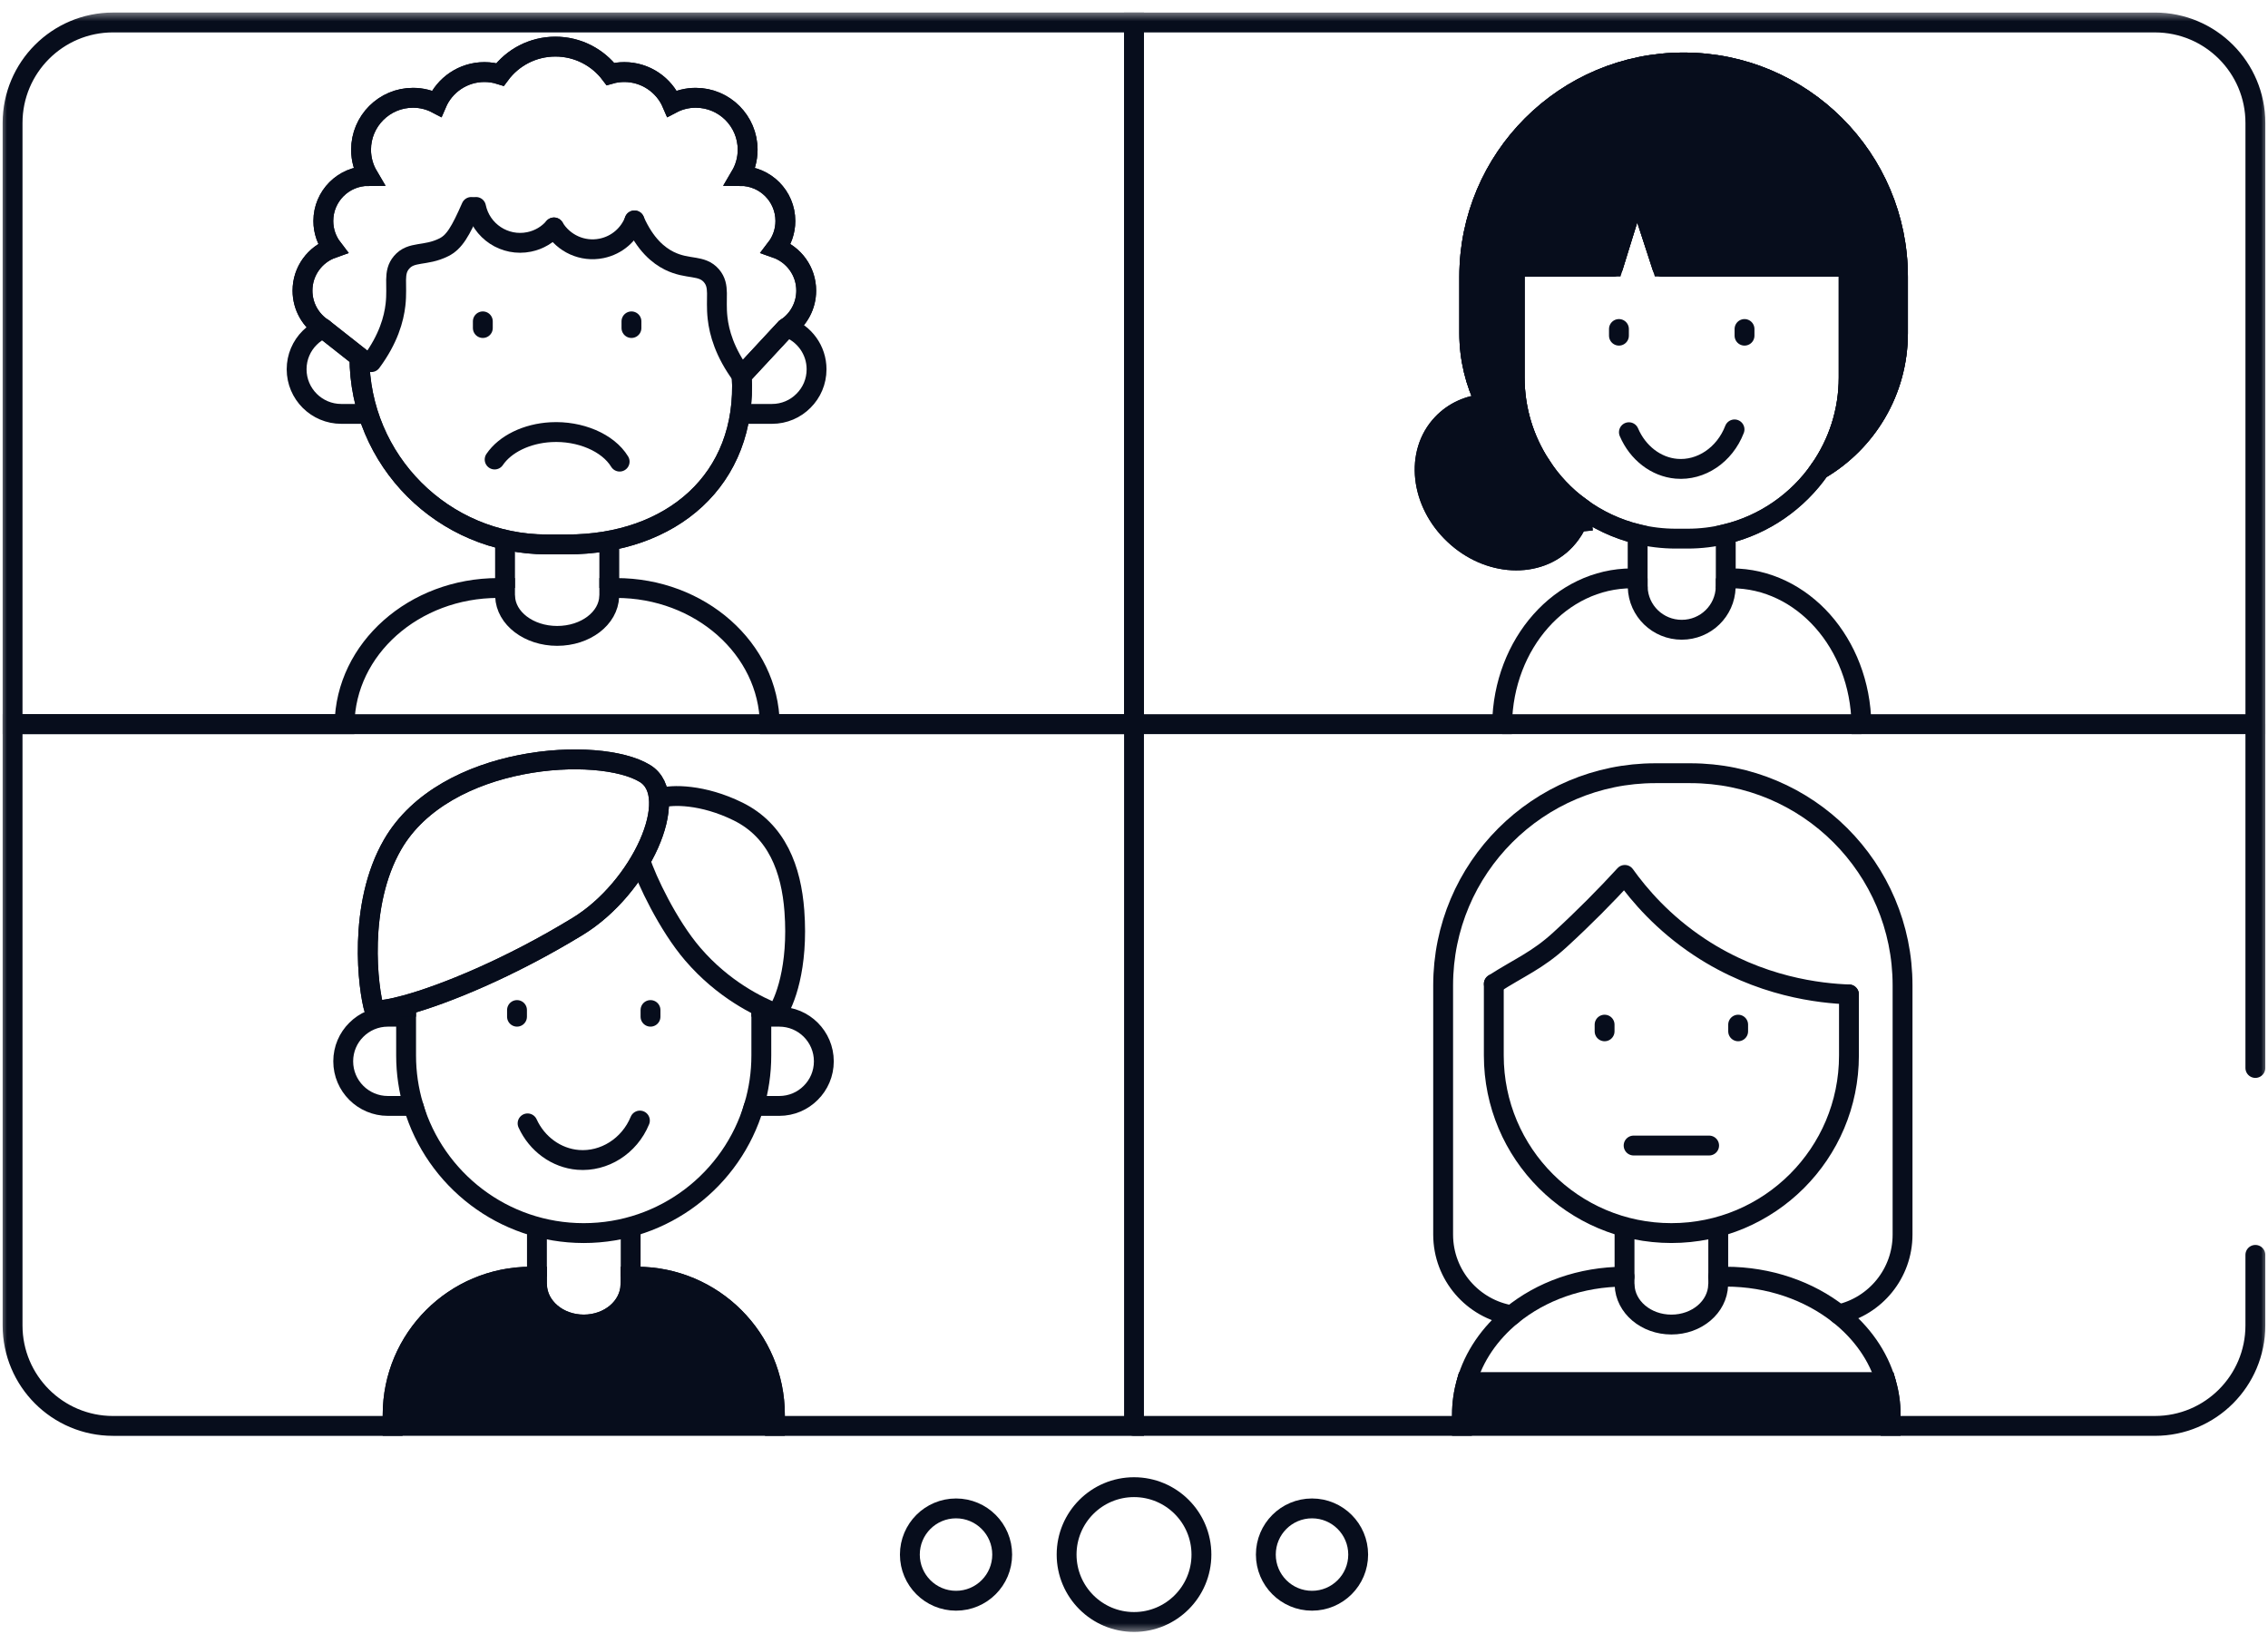
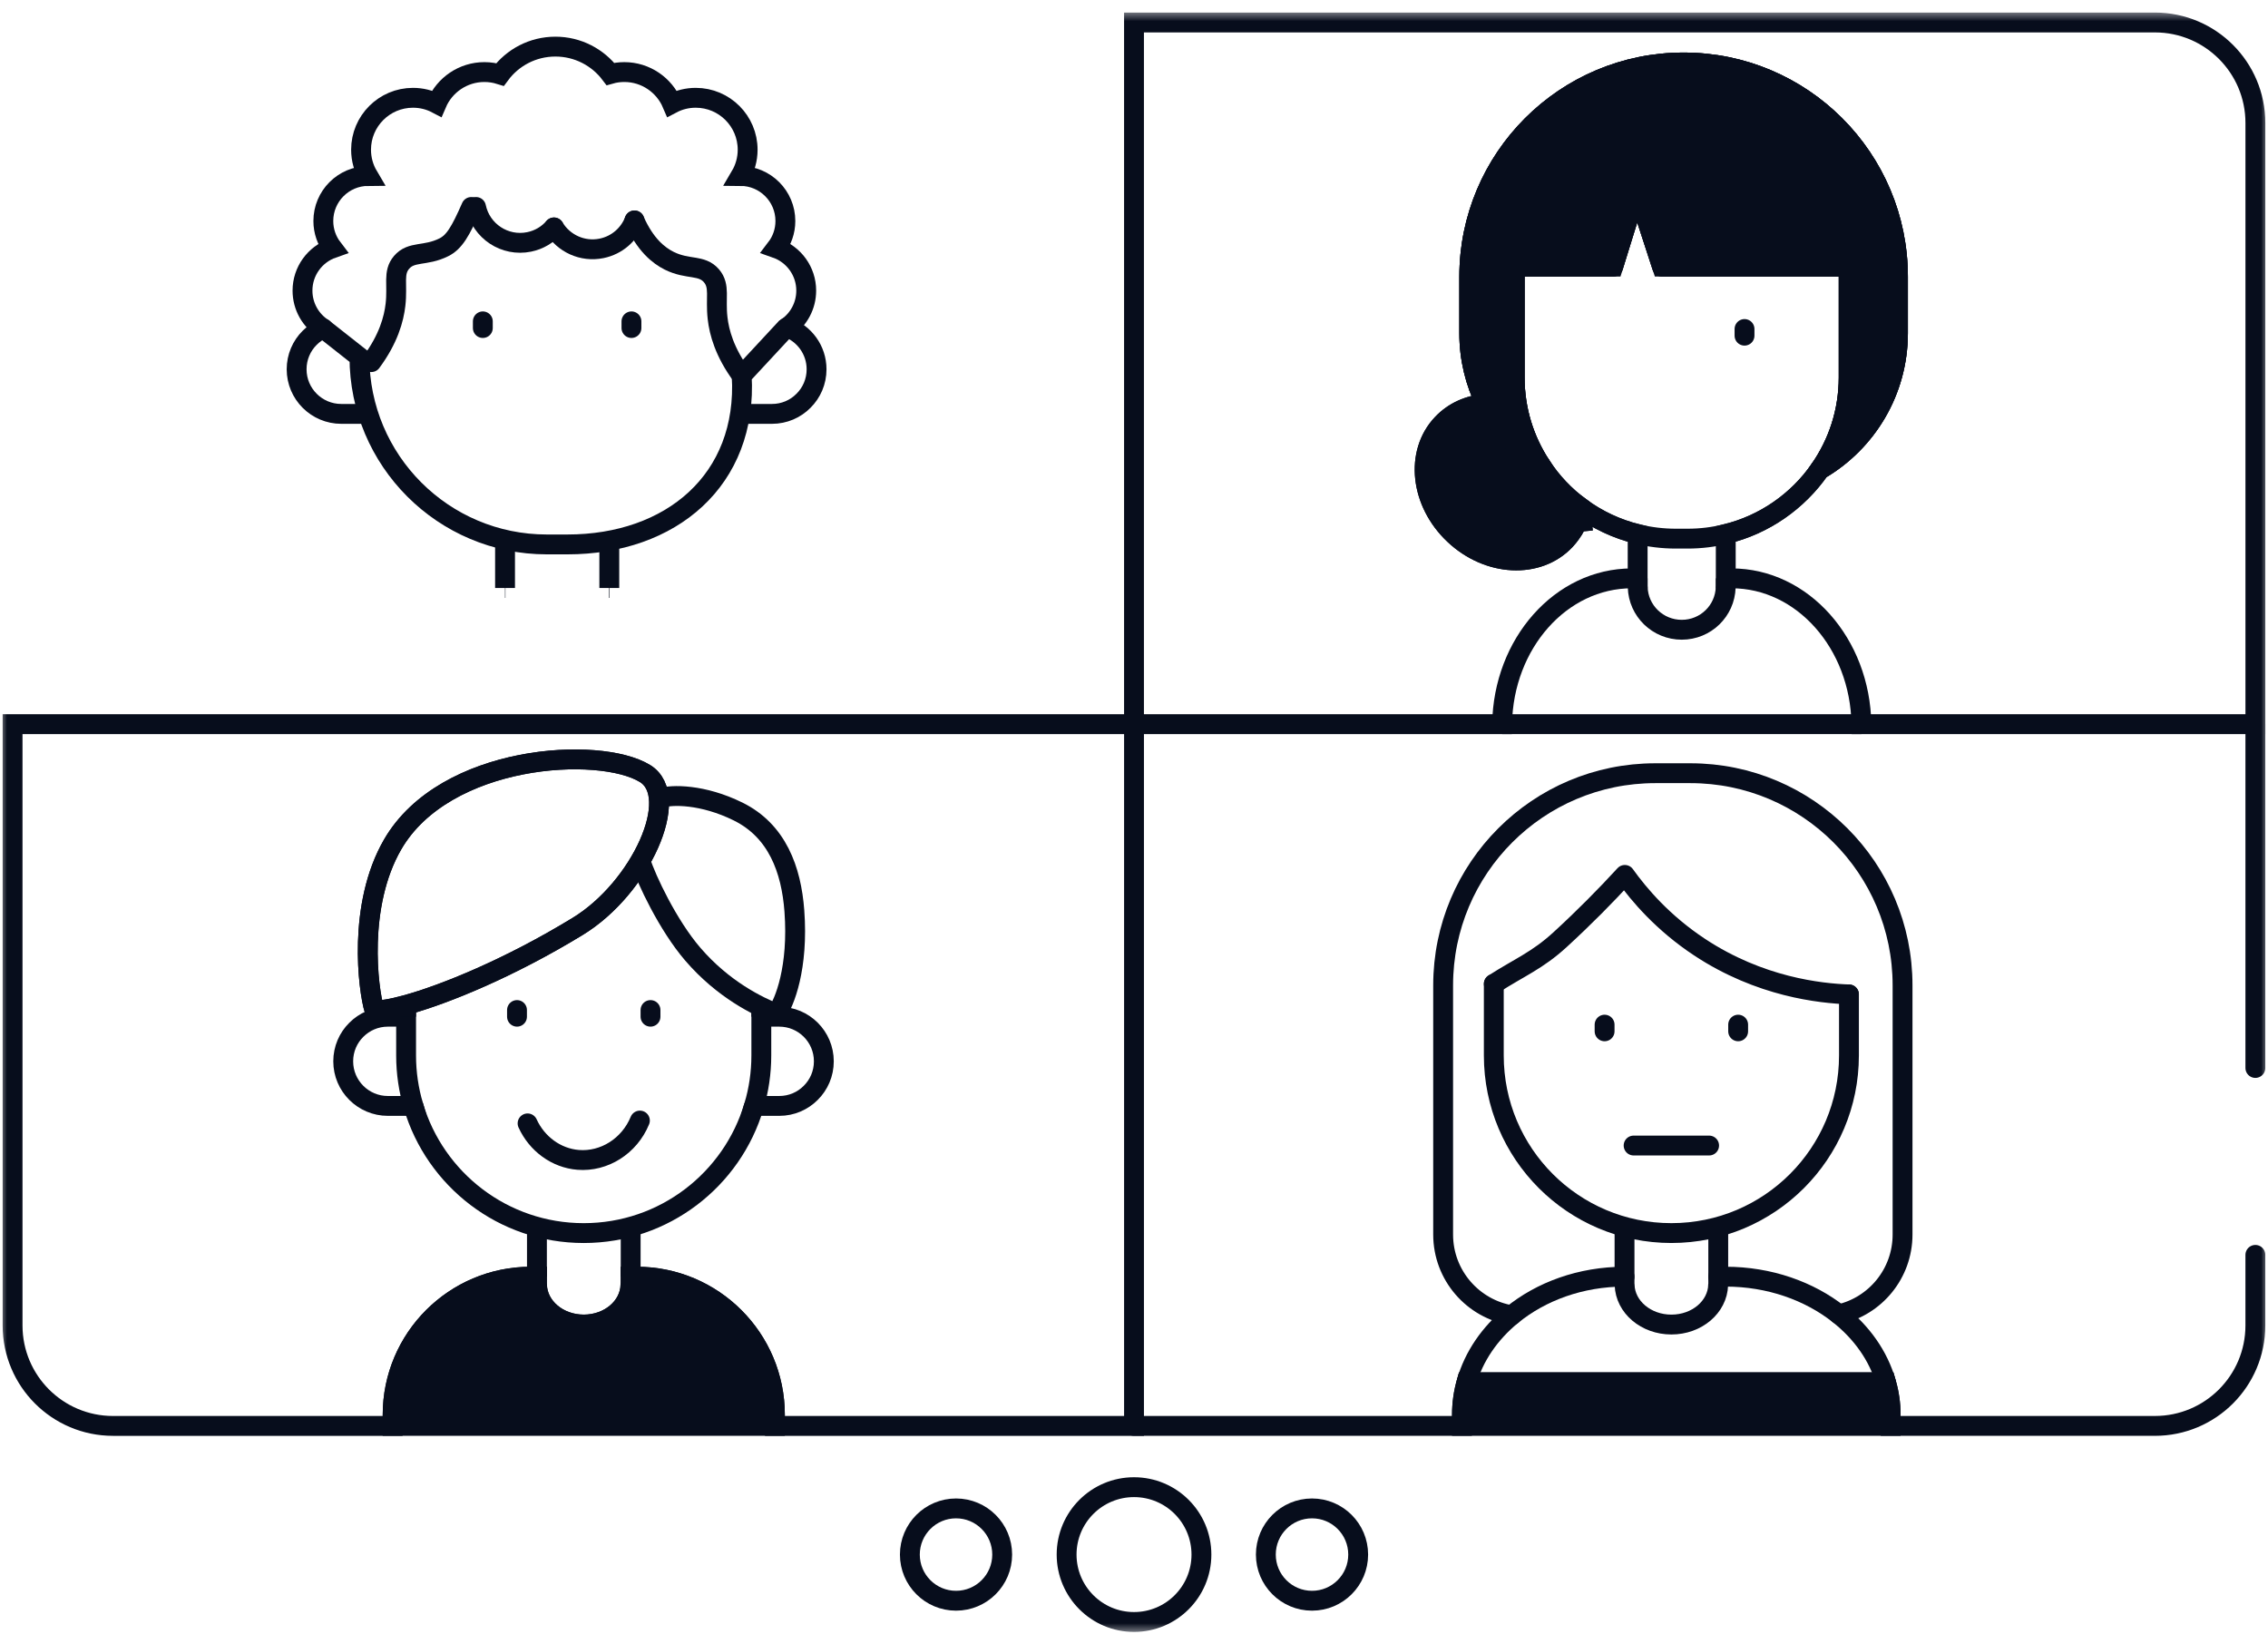
<svg xmlns="http://www.w3.org/2000/svg" width="160" height="116" viewBox="0 0 160 116" fill="none">
  <g clip-path="url(#clip0_2403_1064)">
    <mask id="mask0_2403_1064" style="mask-type:luminance" maskUnits="userSpaceOnUse" x="0" y="0" width="160" height="116">
      <path d="M160 0.697H0V115.303H160V0.697Z" fill="white" />
    </mask>
    <g mask="url(#mask0_2403_1064)">
      <path d="M80 100.583H103.136V99.799C103.136 99.01 103.244 98.247 103.456 97.509H133.049C133.266 98.242 133.379 99.01 133.379 99.799V100.583H152.022C155.937 100.583 159.109 97.411 159.109 93.496V88.519M159.109 75.335V51.082M111.508 35.799V35.83L111.668 37.485L111.508 35.799ZM118.776 4.407H118.771C110.419 4.407 103.652 11.174 103.652 19.525V23.502C103.652 25.297 104.075 26.984 104.823 28.485C105.71 30.254 107.056 31.755 108.702 32.833C107.531 31.048 106.855 28.918 106.855 26.628V18.808H113.803L115.485 13.377L117.254 18.808H130.419V26.628C130.419 29.047 129.665 31.28 128.381 33.122C131.682 31.187 133.895 27.603 133.895 23.502V19.525C133.895 11.174 127.127 4.407 118.776 4.407Z" stroke="#070D1C" stroke-width="1.401" stroke-miterlimit="10" stroke-linecap="round" />
-       <path d="M7.974 1.585C4.059 1.585 0.887 4.758 0.887 8.673V51.082H24.306C24.383 45.764 29.201 41.478 35.144 41.478H35.628V41.983C35.628 42.009 35.628 42.04 35.634 42.066C35.685 43.618 37.31 44.856 39.306 44.856C41.308 44.856 42.928 43.618 42.979 42.066C42.984 42.04 42.984 42.009 42.984 41.983V41.478H43.469C49.401 41.478 54.23 45.764 54.307 51.082H80.001V1.585H7.974ZM55.529 23.094C55.488 23.12 55.452 23.146 55.411 23.172L52.326 26.494C52.754 33.875 47.328 38.403 40.029 38.403H38.579C31.275 38.403 25.358 32.487 25.358 25.183L24.213 24.281L22.805 23.172C21.923 22.61 21.34 21.624 21.34 20.5C21.34 19.118 22.227 17.942 23.46 17.508C23.052 16.977 22.81 16.312 22.81 15.589C22.81 13.836 24.228 12.417 25.977 12.412C25.657 11.87 25.472 11.236 25.472 10.56C25.472 8.538 27.112 6.898 29.134 6.898C29.738 6.898 30.305 7.043 30.805 7.306C31.362 6.001 32.662 5.083 34.174 5.083C34.561 5.083 34.932 5.144 35.278 5.253C36.16 4.061 37.578 3.288 39.182 3.288C40.766 3.288 42.174 4.046 43.062 5.217C43.371 5.129 43.701 5.083 44.042 5.083C45.553 5.083 46.853 6.001 47.41 7.306C47.911 7.043 48.478 6.898 49.081 6.898C51.104 6.898 52.744 8.538 52.744 10.56C52.744 11.236 52.558 11.87 52.238 12.412C53.987 12.417 55.406 13.836 55.406 15.589C55.406 16.312 55.163 16.977 54.756 17.508C55.989 17.942 56.876 19.118 56.876 20.5C56.876 21.573 56.344 22.522 55.529 23.094Z" stroke="#070D1C" stroke-width="1.401" stroke-miterlimit="10" stroke-linecap="round" />
      <path d="M56.876 20.5C56.876 21.573 56.345 22.522 55.53 23.095C55.488 23.12 55.452 23.146 55.411 23.172L52.326 26.494C52.754 33.875 47.328 38.404 40.029 38.404H38.579C31.275 38.404 25.358 32.487 25.358 25.184L24.213 24.281L22.805 23.172C21.923 22.61 21.34 21.625 21.34 20.5C21.34 19.118 22.227 17.942 23.46 17.509C23.052 16.977 22.81 16.312 22.81 15.59C22.81 13.836 24.229 12.418 25.977 12.412C25.657 11.871 25.472 11.236 25.472 10.561C25.472 8.539 27.112 6.898 29.134 6.898C29.738 6.898 30.305 7.043 30.805 7.306C31.363 6.001 32.663 5.083 34.174 5.083C34.561 5.083 34.932 5.145 35.278 5.253C36.16 4.062 37.578 3.288 39.183 3.288C40.766 3.288 42.175 4.046 43.062 5.217C43.371 5.129 43.701 5.083 44.042 5.083C45.553 5.083 46.853 6.001 47.41 7.306C47.911 7.043 48.478 6.898 49.082 6.898C51.104 6.898 52.744 8.539 52.744 10.561C52.744 11.236 52.558 11.871 52.239 12.412C53.987 12.418 55.406 13.836 55.406 15.59C55.406 16.312 55.163 16.977 54.756 17.509C55.989 17.942 56.876 19.118 56.876 20.5Z" stroke="#070D1C" stroke-width="1.401" stroke-miterlimit="10" stroke-linecap="round" />
      <path d="M133.38 99.799V100.583H103.137V99.799C103.137 99.01 103.245 98.247 103.457 97.509H133.05C133.267 98.242 133.38 99.01 133.38 99.799Z" fill="#070D1C" stroke="#070D1C" stroke-width="1.401" stroke-miterlimit="10" />
      <path d="M54.667 99.799V100.583H27.699V99.799C27.699 94.42 32.058 90.056 37.443 90.056H37.877V90.561C37.877 90.587 37.877 90.618 37.882 90.644C37.928 92.197 39.388 93.434 41.183 93.434C42.978 93.434 44.433 92.197 44.479 90.644C44.49 90.618 44.49 90.587 44.49 90.561V90.056H44.923C50.298 90.056 54.667 94.42 54.667 99.799Z" fill="#070D1C" stroke="#070D1C" stroke-width="1.401" stroke-miterlimit="10" />
      <path d="M0.887 51.082V93.496C0.887 97.411 4.059 100.584 7.974 100.584H27.7V99.8C27.7 94.42 32.059 90.056 37.444 90.056H37.877V90.562C37.877 90.587 37.877 90.618 37.883 90.644C37.929 92.197 39.389 93.434 41.184 93.434C42.979 93.434 44.434 92.197 44.48 90.644C44.49 90.618 44.49 90.587 44.49 90.562V90.056H44.924C50.299 90.056 54.668 94.42 54.668 99.8V100.584H80.001V51.082H0.887ZM27.365 78.012C25.626 78.012 24.213 76.604 24.213 74.866C24.213 73.994 24.564 73.21 25.136 72.643C25.709 72.07 26.493 71.719 27.365 71.719H28.649V74.453C28.649 75.691 28.83 76.882 29.165 78.012H27.365ZM40.751 65.349C35.933 68.289 31.368 70.141 28.649 70.889C27.592 71.178 26.813 71.302 26.41 71.25C25.962 69.775 25.209 63.864 27.7 59.567C31.383 53.207 42.288 52.588 45.502 54.564C48.127 56.178 45.187 62.646 40.751 65.349ZM57.196 77.089C56.628 77.661 55.844 78.012 54.972 78.012H53.193C53.528 76.882 53.709 75.691 53.709 74.453V71.719H54.972C56.711 71.719 58.119 73.127 58.119 74.866C58.119 75.737 57.768 76.521 57.196 77.089Z" stroke="#070D1C" stroke-width="1.401" stroke-miterlimit="10" />
      <path d="M111.508 35.83C111.487 36.99 110.512 38.017 110.43 38.104C108.501 40.157 104.988 39.977 102.589 37.707C100.185 35.443 99.804 31.946 101.738 29.903C102.553 29.037 103.646 28.562 104.823 28.485C105.71 30.254 107.056 31.755 108.702 32.833C109.45 33.983 110.399 34.989 111.503 35.794L111.508 35.83Z" fill="#070D1C" stroke="#070D1C" stroke-width="1.401" stroke-miterlimit="10" />
      <path d="M159.11 8.673V51.082H131.316C131.228 45.388 127.158 40.797 122.16 40.797H121.747V37.671C124.476 37.011 126.818 35.36 128.381 33.122C131.682 31.188 133.895 27.603 133.895 23.502V19.525C133.895 11.174 127.127 4.407 118.776 4.407H118.771C110.419 4.407 103.652 11.174 103.652 19.525V23.502C103.652 25.297 104.075 26.984 104.823 28.485C103.647 28.562 102.553 29.037 101.738 29.903C99.803 31.946 100.185 35.443 102.589 37.707C104.988 39.977 108.501 40.157 110.43 38.105C110.512 38.017 111.487 36.99 111.508 35.83L111.668 37.486L111.508 35.799C112.694 36.67 114.056 37.315 115.531 37.676V40.797H115.124C110.115 40.797 106.055 45.388 105.968 51.082H80V1.586H152.022C155.937 1.586 159.11 4.758 159.11 8.673Z" stroke="#070D1C" stroke-width="1.401" stroke-miterlimit="10" />
      <path d="M131.317 51.082H105.969" stroke="#070D1C" stroke-width="1.401" stroke-miterlimit="10" />
-       <path d="M114.211 23.208V23.678" stroke="#070D1C" stroke-width="1.401" stroke-miterlimit="10" stroke-linecap="round" />
      <path d="M123.07 23.208V23.678" stroke="#070D1C" stroke-width="1.401" stroke-miterlimit="10" stroke-linecap="round" />
-       <path d="M114.914 30.488C115.537 31.945 116.822 32.941 118.267 33.065C119.993 33.214 121.669 32.096 122.365 30.29" stroke="#070D1C" stroke-width="1.401" stroke-miterlimit="10" stroke-linecap="round" />
      <path d="M115.531 37.676V37.486" stroke="#070D1C" stroke-width="1.401" stroke-miterlimit="10" />
      <path d="M121.747 40.797V41.339C121.747 41.364 121.747 41.395 121.742 41.426C121.695 43.092 120.329 44.423 118.642 44.423C116.955 44.423 115.583 43.092 115.536 41.426C115.531 41.395 115.531 41.364 115.531 41.339V40.797" stroke="#070D1C" stroke-width="1.401" stroke-miterlimit="10" />
      <path d="M121.746 37.671V37.496" stroke="#070D1C" stroke-width="1.401" stroke-miterlimit="10" />
      <path d="M115.558 40.797H115.531" stroke="#070D1C" stroke-width="1.401" stroke-miterlimit="10" />
      <path d="M121.748 40.797H121.715" stroke="#070D1C" stroke-width="1.401" stroke-miterlimit="10" />
      <path d="M130.438 70.146V74.453C130.438 81.375 124.83 86.981 117.913 86.981H117.908C110.99 86.981 105.383 81.375 105.383 74.453V69.403" stroke="#070D1C" stroke-width="1.401" stroke-miterlimit="10" stroke-linecap="round" />
      <path d="M115.246 80.806H120.573" stroke="#070D1C" stroke-width="1.401" stroke-miterlimit="10" stroke-linecap="round" />
      <path d="M113.199 72.279V72.749" stroke="#070D1C" stroke-width="1.401" stroke-miterlimit="10" stroke-linecap="round" />
      <path d="M122.621 72.279V72.749" stroke="#070D1C" stroke-width="1.401" stroke-miterlimit="10" stroke-linecap="round" />
      <path d="M121.217 86.986V90.561C121.217 90.587 121.217 90.618 121.211 90.643C121.163 92.196 119.709 93.434 117.911 93.434C116.118 93.434 114.658 92.196 114.611 90.643C114.605 90.618 114.605 90.587 114.605 90.561V86.981" stroke="#070D1C" stroke-width="1.401" stroke-miterlimit="10" stroke-linecap="round" />
      <path d="M114.604 90.056C111.509 90.056 108.708 91.098 106.65 92.779C105.102 94.048 103.972 95.678 103.457 97.509" stroke="#070D1C" stroke-width="1.401" stroke-miterlimit="10" stroke-linecap="round" />
      <path d="M133.049 97.509C132.518 95.642 131.337 93.986 129.722 92.712C127.638 91.067 124.827 90.056 121.737 90.056H121.211" stroke="#070D1C" stroke-width="1.401" stroke-miterlimit="10" stroke-linecap="round" />
      <path d="M34.062 22.669V23.139" stroke="#070D1C" stroke-width="1.401" stroke-miterlimit="10" stroke-linecap="round" />
      <path d="M44.547 22.669V23.139" stroke="#070D1C" stroke-width="1.401" stroke-miterlimit="10" stroke-linecap="round" />
-       <path d="M34.895 32.414C35.632 31.324 37.153 30.579 38.863 30.486C40.906 30.375 42.89 31.211 43.714 32.562" stroke="#070D1C" stroke-width="1.401" stroke-miterlimit="10" stroke-linecap="round" />
      <path d="M35.629 41.477V38.403" stroke="#070D1C" stroke-width="1.401" stroke-miterlimit="10" />
      <path d="M42.984 41.477V38.408" stroke="#070D1C" stroke-width="1.401" stroke-miterlimit="10" />
      <path d="M35.656 41.477H35.629" stroke="#070D1C" stroke-width="1.401" stroke-miterlimit="10" />
      <path d="M42.986 41.477H42.949" stroke="#070D1C" stroke-width="1.401" stroke-miterlimit="10" />
      <path d="M28.648 71.721V70.89" stroke="#070D1C" stroke-width="1.401" stroke-miterlimit="10" />
      <path d="M29.164 78.012C30.696 83.201 35.499 86.982 41.178 86.982C46.862 86.982 51.66 83.201 53.192 78.012" stroke="#070D1C" stroke-width="1.401" stroke-miterlimit="10" />
      <path d="M53.707 71.719V71.26" stroke="#070D1C" stroke-width="1.401" stroke-miterlimit="10" />
      <path d="M36.473 71.248V71.718" stroke="#070D1C" stroke-width="1.401" stroke-miterlimit="10" stroke-linecap="round" />
      <path d="M45.891 71.248V71.718" stroke="#070D1C" stroke-width="1.401" stroke-miterlimit="10" stroke-linecap="round" />
      <path d="M37.219 79.243C37.882 80.698 39.248 81.694 40.785 81.818C42.62 81.966 44.402 80.849 45.143 79.044" stroke="#070D1C" stroke-width="1.401" stroke-miterlimit="10" stroke-linecap="round" />
      <path d="M37.879 90.056V86.981" stroke="#070D1C" stroke-width="1.401" stroke-miterlimit="10" />
      <path d="M44.492 90.056V86.987" stroke="#070D1C" stroke-width="1.401" stroke-miterlimit="10" />
      <path d="M37.906 90.056H37.879" stroke="#070D1C" stroke-width="1.401" stroke-miterlimit="10" />
      <path d="M44.49 90.056H44.453" stroke="#070D1C" stroke-width="1.401" stroke-miterlimit="10" />
      <path d="M106.653 92.779C103.909 92.341 101.809 89.957 101.809 87.085V69.506C101.809 61.243 108.51 54.542 116.774 54.542H119.255C127.518 54.542 134.219 61.243 134.219 69.506V87.085C134.219 89.834 132.3 92.134 129.726 92.712" stroke="#070D1C" stroke-width="1.401" stroke-miterlimit="10" stroke-linecap="round" />
      <path d="M105.383 69.403C107.189 68.24 108.453 67.757 110.06 66.282C111.761 64.722 113.279 63.184 114.626 61.716C115.642 63.136 117.324 65.109 119.895 66.809C124.164 69.631 128.42 70.072 130.438 70.146" stroke="#070D1C" stroke-width="1.401" stroke-linecap="round" stroke-linejoin="round" />
      <path d="M40.753 65.349C35.935 68.289 31.37 70.141 28.651 70.889C27.594 71.177 26.815 71.301 26.413 71.25C25.964 69.775 25.211 63.863 27.702 59.567C31.385 53.207 42.29 52.588 45.504 54.563C48.13 56.178 45.189 62.646 40.753 65.349Z" stroke="#070D1C" stroke-width="1.401" stroke-linecap="round" stroke-linejoin="round" />
      <path d="M45.188 60.745C45.582 62.008 47.12 65.269 48.873 67.306C51.029 69.814 53.483 70.992 54.779 71.507C55.347 70.745 56.336 68.249 56.041 64.269C55.824 61.332 54.82 58.602 52.071 57.245C49.587 56.018 47.371 56.028 46.578 56.302" stroke="#070D1C" stroke-width="1.401" stroke-linecap="round" stroke-linejoin="round" />
      <path d="M130.418 18.808V26.628C130.418 29.047 129.665 31.28 128.381 33.122C126.818 35.36 124.476 37.011 121.747 37.671C120.886 37.883 119.983 37.996 119.055 37.996H118.224C117.296 37.996 116.393 37.883 115.531 37.676C114.056 37.315 112.694 36.67 111.508 35.799V35.83L111.503 35.794C110.399 34.989 109.45 33.983 108.702 32.833C107.531 31.048 106.855 28.918 106.855 26.628V18.808H113.803L115.485 13.377L117.254 18.808H130.418Z" stroke="#070D1C" stroke-width="1.401" stroke-linecap="round" stroke-linejoin="round" />
      <path d="M133.895 19.525V23.502C133.895 27.603 131.682 31.187 128.381 33.122C129.666 31.28 130.419 29.047 130.419 26.628V18.808H117.254L115.485 13.377L113.804 18.808H106.855V26.628C106.855 28.918 107.531 31.048 108.702 32.833C107.056 31.755 105.71 30.254 104.823 28.485C104.075 26.984 103.652 25.297 103.652 23.502V19.525C103.652 11.174 110.42 4.407 118.771 4.407H118.776C127.128 4.407 133.895 11.174 133.895 19.525Z" fill="#070D1C" stroke="#070D1C" stroke-width="1.401" stroke-linecap="round" stroke-linejoin="round" />
      <path d="M104.824 28.485C105.49 28.438 106.176 28.515 106.851 28.712" stroke="#070D1C" stroke-width="1.401" stroke-linecap="round" stroke-linejoin="round" />
      <path d="M55.522 23.089C56.734 23.522 57.606 24.683 57.606 26.049C57.606 26.921 57.255 27.705 56.683 28.272C56.115 28.845 55.331 29.196 54.459 29.196H52.68" stroke="#070D1C" stroke-width="1.401" stroke-linecap="round" stroke-linejoin="round" />
      <path d="M22.809 23.171C22.448 23.326 22.122 23.553 21.849 23.826C21.277 24.394 20.926 25.178 20.926 26.05C20.926 27.788 22.339 29.196 24.078 29.196H25.878" stroke="#070D1C" stroke-width="1.401" stroke-linecap="round" stroke-linejoin="round" />
      <path d="M44.762 15.549C44.388 16.526 43.54 17.294 42.438 17.52C41.084 17.797 39.754 17.164 39.082 16.043" stroke="#070D1C" stroke-width="1.401" stroke-miterlimit="10" stroke-linecap="round" />
      <path d="M39.08 16.043C38.641 16.549 38.038 16.92 37.33 17.064C35.612 17.416 33.938 16.311 33.582 14.599" stroke="#070D1C" stroke-width="1.401" stroke-miterlimit="10" stroke-linecap="round" />
      <path d="M44.758 15.548C45.516 17.271 46.47 18.024 47.213 18.395C48.534 19.05 49.498 18.643 50.195 19.458C50.814 20.19 50.458 20.995 50.623 22.444C50.736 23.445 51.113 24.853 52.325 26.493" stroke="#070D1C" stroke-width="1.401" stroke-miterlimit="10" stroke-linecap="round" />
      <path d="M33.246 14.599C32.488 16.32 32.054 17.075 31.311 17.445C29.99 18.102 29.022 17.691 28.327 18.511C27.708 19.24 28.066 20.048 27.901 21.494C27.786 22.496 27.409 23.905 26.195 25.544" stroke="#070D1C" stroke-width="1.401" stroke-miterlimit="10" stroke-linecap="round" />
      <path d="M80.001 114.415C82.628 114.415 84.757 112.286 84.757 109.66C84.757 107.033 82.628 104.905 80.001 104.905C77.375 104.905 75.246 107.033 75.246 109.66C75.246 112.286 77.375 114.415 80.001 114.415Z" stroke="#070D1C" stroke-width="1.401" stroke-miterlimit="10" />
      <path d="M92.558 112.916C94.357 112.916 95.815 111.458 95.815 109.66C95.815 107.861 94.357 106.403 92.558 106.403C90.759 106.403 89.301 107.861 89.301 109.66C89.301 111.458 90.759 112.916 92.558 112.916Z" stroke="#070D1C" stroke-width="1.401" stroke-miterlimit="10" />
      <path d="M67.445 112.916C69.243 112.916 70.701 111.458 70.701 109.66C70.701 107.861 69.243 106.403 67.445 106.403C65.646 106.403 64.188 107.861 64.188 109.66C64.188 111.458 65.646 112.916 67.445 112.916Z" stroke="#070D1C" stroke-width="1.401" stroke-miterlimit="10" />
    </g>
  </g>
  <defs>
    <clipPath id="clip0_2403_1064">
      <rect width="160" height="116" fill="white" />
    </clipPath>
  </defs>
</svg>